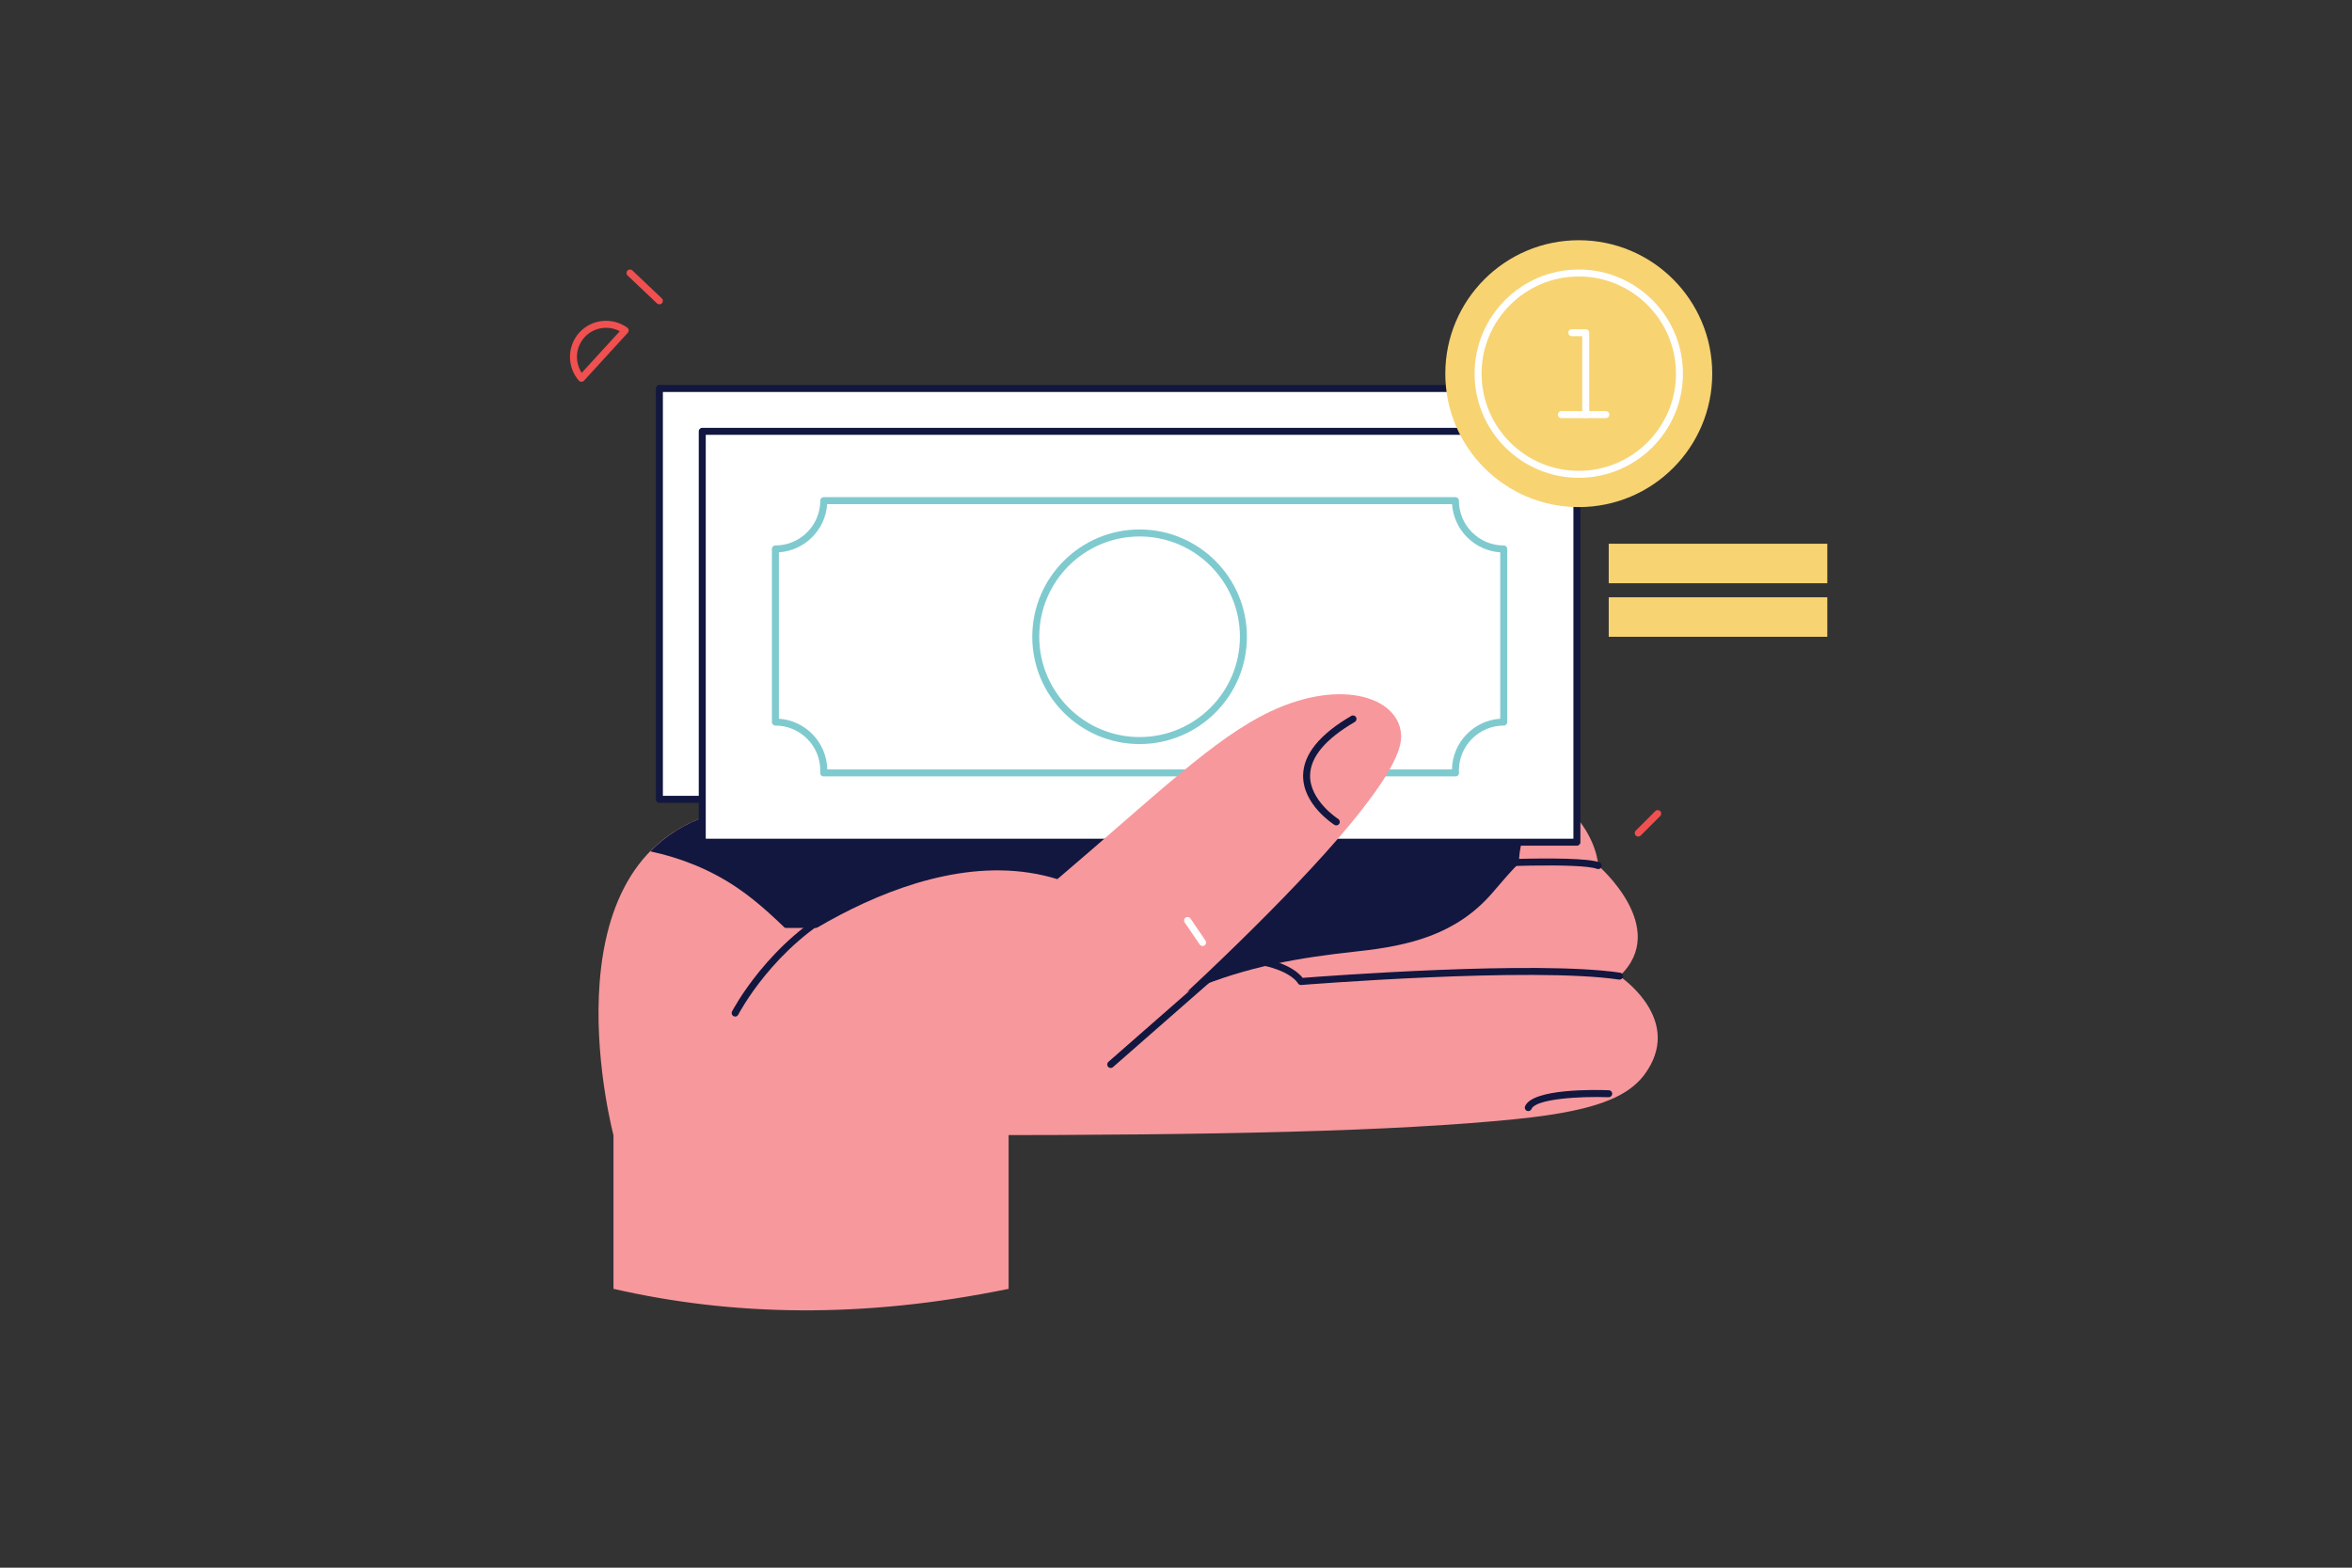
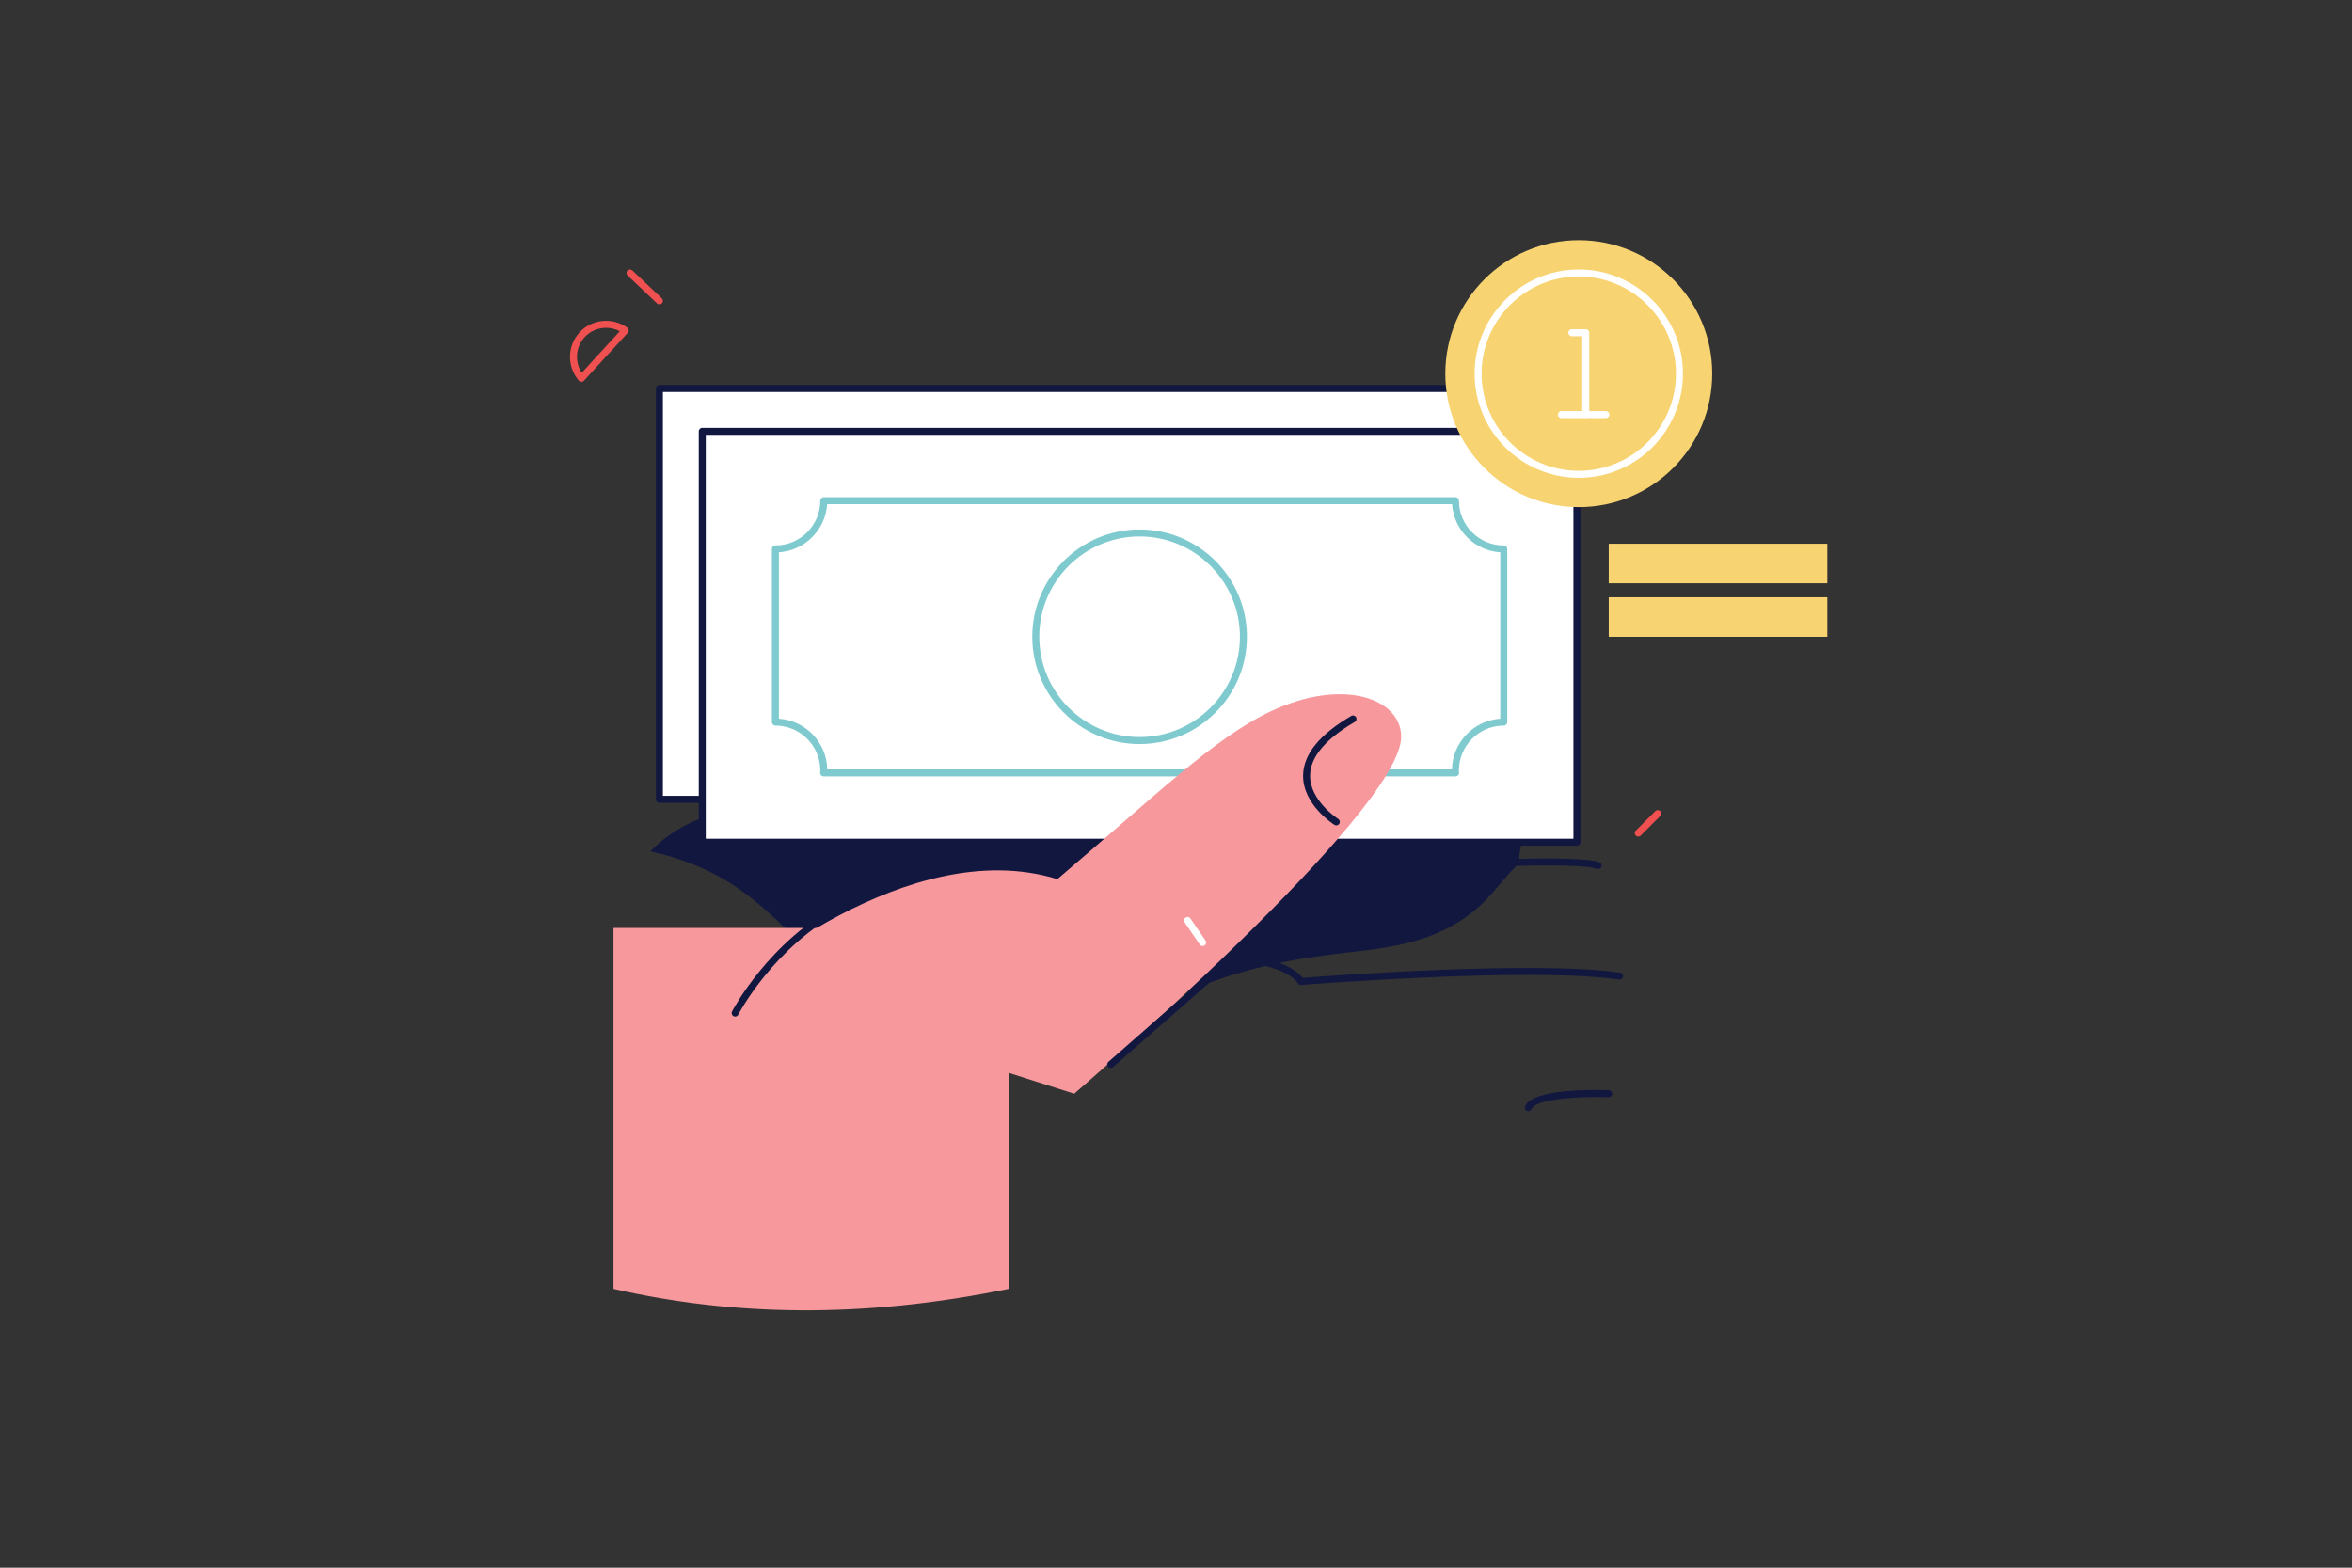
<svg xmlns="http://www.w3.org/2000/svg" version="1.1" id="Слой_1" x="0px" y="0px" viewBox="0 0 3000 2000" style="enable-background:new 0 0 3000 2000;" xml:space="preserve">
  <rect x="0" y="0" width="3000" height="2000" fill="#333333" stroke="none" />
  <style type="text/css">
	.st0{fill:#F7989C;}
	.st1{fill:#12173F;}
	.st2{fill:#FFFFFF;}
	.st3{fill:#7FCACF;}
	.st4{fill:#F7D372;}
	.st5{fill:#F05050;}
</style>
  <g id="Palm">
-     <path class="st0" d="M1756.48,956.65c278.71,6.85,282.06,147.65,282.06,147.65s92.26,79.54,27.23,141.02   c0,0,73.51,48.82,39.88,112.69c-19.66,37.34-58.68,58.22-172.6,69.75c-154.62,15.66-382.33,20.45-700.35,20.45   c-521.69,0-450.2,0-450.2,0s-90.39-339.46,122.1-408.01S1756.48,956.65,1756.48,956.65z" />
    <path class="st1" d="M1987.71,1007.61c-37.05-24.58-105.25-47.86-231.22-50.96c0,0-639.38,15.02-851.87,83.56   c-31.21,10.07-55.74,26.1-75.12,45.92c38.8,8.31,75.85,22.97,109.79,45.74c58.63,39.35,99.55,98.5,158.69,136.72   c136.93,88.51,283.35,52.53,423.22-6.29c69.47-29.22,135.94-40.64,210.34-48.62c67.08-7.2,126.52-21.84,172.15-74.77   c11.34-13.15,21.97-25.93,33.71-37.67C1937.84,1063.36,1957.19,1030.57,1987.71,1007.61z" />
    <path class="st0" d="M1286.48,1644.25c-186.95,38.52-353.01,34.6-503.97,0v-460.41h503.97L1286.48,1644.25z" />
    <path class="st1" d="M1659.35,1256.64c-1.67,0-3.22-0.94-3.98-2.46c-0.08-0.14-11.46-20.1-64.62-25.52   c-2.45-0.25-4.23-2.44-3.98-4.89c0.24-2.46,2.46-4.19,4.89-3.98c47.78,4.87,64.91,21.26,69.92,27.74   c29.33-2.29,297.94-22.5,404.85-6.63c2.44,0.36,4.12,2.63,3.75,5.06c-0.35,2.44-2.68,4.11-5.06,3.76   c-111.59-16.55-402.48,6.67-405.42,6.9C1659.59,1256.64,1659.47,1256.64,1659.35,1256.64z" />
    <path class="st1" d="M2038.55,1108.76c-0.51,0-1.04-0.09-1.55-0.28c-21.37-7.92-138.42-3.28-197.33,0.27   c-2.58,0.18-4.57-1.73-4.72-4.18c-0.15-2.46,1.72-4.57,4.18-4.72c7.04-0.42,172.52-10.28,200.97,0.27   c2.31,0.85,3.48,3.42,2.63,5.73C2042.06,1107.65,2040.36,1108.76,2038.55,1108.76z" />
    <path class="st1" d="M1949.35,1417.53c-0.57,0-1.14-0.11-1.7-0.34c-2.28-0.94-3.36-3.54-2.42-5.82   c9.49-23.02,90.7-21.08,106.88-20.48c2.46,0.09,4.37,2.16,4.28,4.62c-0.1,2.4-2.07,4.29-4.46,4.29c-0.05,0-0.11,0-0.17,0   c-37.57-1.42-93.04,2.25-98.29,14.97C1952.77,1416.49,1951.1,1417.53,1949.35,1417.53z" />
  </g>
  <g id="Money">
    <rect x="841.07" y="495.6" class="st2" width="1115.63" height="524.18" />
    <path class="st1" d="M1956.7,1024.23H841.06c-2.46,0-4.46-1.99-4.46-4.46V495.59c0-2.46,1.99-4.46,4.46-4.46H1956.7   c2.46,0,4.46,1.99,4.46,4.46v524.18C1961.16,1022.24,1959.17,1024.23,1956.7,1024.23z M845.52,1015.31h1106.72V500.05H845.52   V1015.31z" />
    <rect x="895.74" y="550.26" class="st2" width="1115.63" height="524.18" />
    <path class="st1" d="M2011.37,1078.9H895.73c-2.46,0-4.46-1.99-4.46-4.46V550.26c0-2.46,1.99-4.46,4.46-4.46h1115.63   c2.46,0,4.46,1.99,4.46,4.46v524.18C2015.83,1076.91,2013.83,1078.9,2011.37,1078.9z M900.19,1069.99h1106.71V554.72H900.19   V1069.99z" />
    <path class="st3" d="M1856.59,990.5h-806.03c-1.31,0-2.57-0.58-3.41-1.59c-0.85-1.01-1.21-2.34-0.98-3.64   c0.13-0.74,0.1-1.54,0.1-2.35c0-31.57-25.68-57.25-57.25-57.25c-2.46,0-4.46-1.99-4.46-4.46V700.33c0-2.46,1.99-4.46,4.46-4.46   c31.57,0,57.25-25.64,57.25-57.16c0-2.46,1.99-4.46,4.46-4.46h805.69c2.46,0,4.46,1.99,4.46,4.46c0,31.52,25.64,57.16,57.15,57.16   c2.46,0,4.46,1.99,4.46,4.46v220.88c0,2.46-1.99,4.46-4.46,4.46c-31.52,0-57.15,25.68-57.15,57.25c0,0.81-0.03,1.61,0.1,2.35   c0.24,1.3-0.12,2.63-0.98,3.64C1859.16,989.91,1857.91,990.5,1856.59,990.5z M1055.18,981.58h796.8   c0.68-34.38,27.68-62.4,61.59-64.68V704.64c-32.88-2.2-59.26-28.58-61.46-61.47h-797.06c-2.2,32.89-28.62,59.27-61.56,61.47V916.9   C1027.46,919.17,1054.5,947.2,1055.18,981.58z" />
    <path class="st3" d="M1453.56,949.24c-75.47,0-136.89-61.41-136.89-136.89c0-75.47,61.41-136.88,136.89-136.88   c75.48,0,136.89,61.41,136.89,136.88C1590.44,887.83,1529.03,949.24,1453.56,949.24z M1453.56,684.39   c-70.56,0-127.97,57.41-127.97,127.96c0,70.56,57.41,127.97,127.97,127.97c70.56,0,127.97-57.41,127.97-127.97   C1581.52,741.8,1524.12,684.39,1453.56,684.39z" />
  </g>
  <g id="Thumb">
    <path class="st0" d="M1348.71,1121.58c125.68-106.89,199.96-180.13,272.17-214.11c91.96-43.27,166.3-16.66,166.3,32.48   c-0.01,96.26-417.02,455.4-417.02,455.4l-432.46-138C937.69,1257.35,1157.29,1062.43,1348.71,1121.58z" />
    <path class="st1" d="M1416.72,1362.47c-1.24,0-2.47-0.51-3.35-1.52c-1.62-1.85-1.44-4.67,0.42-6.29l128.6-112.69   c1.85-1.62,4.66-1.45,6.29,0.41c1.62,1.85,1.44,4.67-0.42,6.29l-128.6,112.69C1418.81,1362.1,1417.76,1362.47,1416.72,1362.47z" />
    <path class="st1" d="M1704.46,1053c-0.81,0-1.63-0.22-2.37-0.69c-1.66-1.05-40.62-26.04-39.96-63.35   c0.47-26.71,21.14-52.15,61.41-75.61c2.11-1.24,4.85-0.53,6.1,1.61c1.25,2.12,0.52,4.85-1.6,6.1   c-37.38,21.77-56.56,44.66-56.99,68.02c-0.6,32.28,35.44,55.46,35.8,55.69c2.08,1.32,2.71,4.07,1.39,6.15   C1707.39,1052.26,1705.94,1053,1704.46,1053z" />
    <path class="st2" d="M1533.93,1206.89c-1.42,0-2.82-0.68-3.68-1.95l-19.18-28.12c-1.38-2.03-0.86-4.81,1.17-6.2   c2.05-1.36,4.82-0.87,6.2,1.17l19.18,28.12c1.38,2.03,0.86,4.81-1.17,6.2C1535.67,1206.64,1534.8,1206.89,1533.93,1206.89z" />
    <path class="st1" d="M937.69,1296.9c-0.69,0-1.38-0.16-2.03-0.49c-2.19-1.12-3.07-3.8-1.94-6c0.45-0.9,46.73-90.09,139.65-138.35   c2.16-1.12,4.88-0.29,6.01,1.9c1.14,2.19,0.29,4.88-1.9,6.01c-90.41,46.96-135.37,133.62-135.81,134.49   C940.88,1296.01,939.31,1296.9,937.69,1296.9z" />
  </g>
  <g id="Coins">
    <circle class="st4" cx="2013.74" cy="476.7" r="170.23" />
    <path class="st2" d="M2013.74,609.59c-73.27,0-132.89-59.62-132.89-132.89s59.62-132.89,132.89-132.89s132.89,59.62,132.89,132.89   S2087.02,609.59,2013.74,609.59z M2013.74,352.72c-68.36,0-123.97,55.62-123.97,123.98s55.61,123.98,123.97,123.98   c68.36,0,123.97-55.62,123.97-123.98S2082.1,352.72,2013.74,352.72z" />
    <path class="st2" d="M2022.61,533.41c-2.46,0-4.46-1.99-4.46-4.46V428.89h-13.27c-2.46,0-4.46-1.99-4.46-4.46s1.99-4.46,4.46-4.46   h17.73c2.46,0,4.46,1.99,4.46,4.46v104.52C2027.07,531.42,2025.07,533.41,2022.61,533.41z" />
    <rect x="2051.94" y="693.68" class="st4" width="278.82" height="50.42" />
    <rect x="2051.94" y="761.96" class="st4" width="278.82" height="50.42" />
    <path class="st2" d="M2048.27,533.41h-56.73c-2.46,0-4.46-1.99-4.46-4.46c0-2.46,1.99-4.46,4.46-4.46h56.73   c2.46,0,4.46,1.99,4.46,4.46C2052.73,531.42,2050.74,533.41,2048.27,533.41z" />
  </g>
  <g id="Objects">
    <path class="st5" d="M841.06,388.27c-1.11,0-2.2-0.4-3.07-1.22l-37.49-35.55c-1.79-1.69-1.86-4.52-0.17-6.3   c1.7-1.78,4.52-1.86,6.3-0.17l37.49,35.55c1.79,1.69,1.86,4.52,0.17,6.3C843.42,387.81,842.25,388.27,841.06,388.27z" />
    <path class="st5" d="M2089.59,1067.28c-1.14,0-2.28-0.44-3.15-1.31c-1.74-1.74-1.74-4.56,0-6.3l24.87-24.87   c1.74-1.74,4.56-1.74,6.3,0s1.74,4.56,0,6.3l-24.87,24.87C2091.88,1066.84,2090.73,1067.28,2089.59,1067.28z" />
    <path class="st5" d="M741.62,487.07c-0.03,0-0.04,0-0.07,0c-1.27-0.02-2.47-0.58-3.31-1.55c-15.29-17.76-14.95-44.12,0.78-61.32   c15.74-17.2,41.97-19.88,61.01-6.25c1.04,0.74,1.71,1.89,1.84,3.16c0.13,1.27-0.28,2.53-1.14,3.47l-55.81,61.03   C744.07,486.55,742.88,487.07,741.62,487.07z M773.02,418.19c-10.14,0-20.16,4.1-27.41,12.03c-11.54,12.61-12.79,31.35-3.65,45.42   l48.57-53.1C785.02,419.62,779,418.19,773.02,418.19z" />
  </g>
</svg>